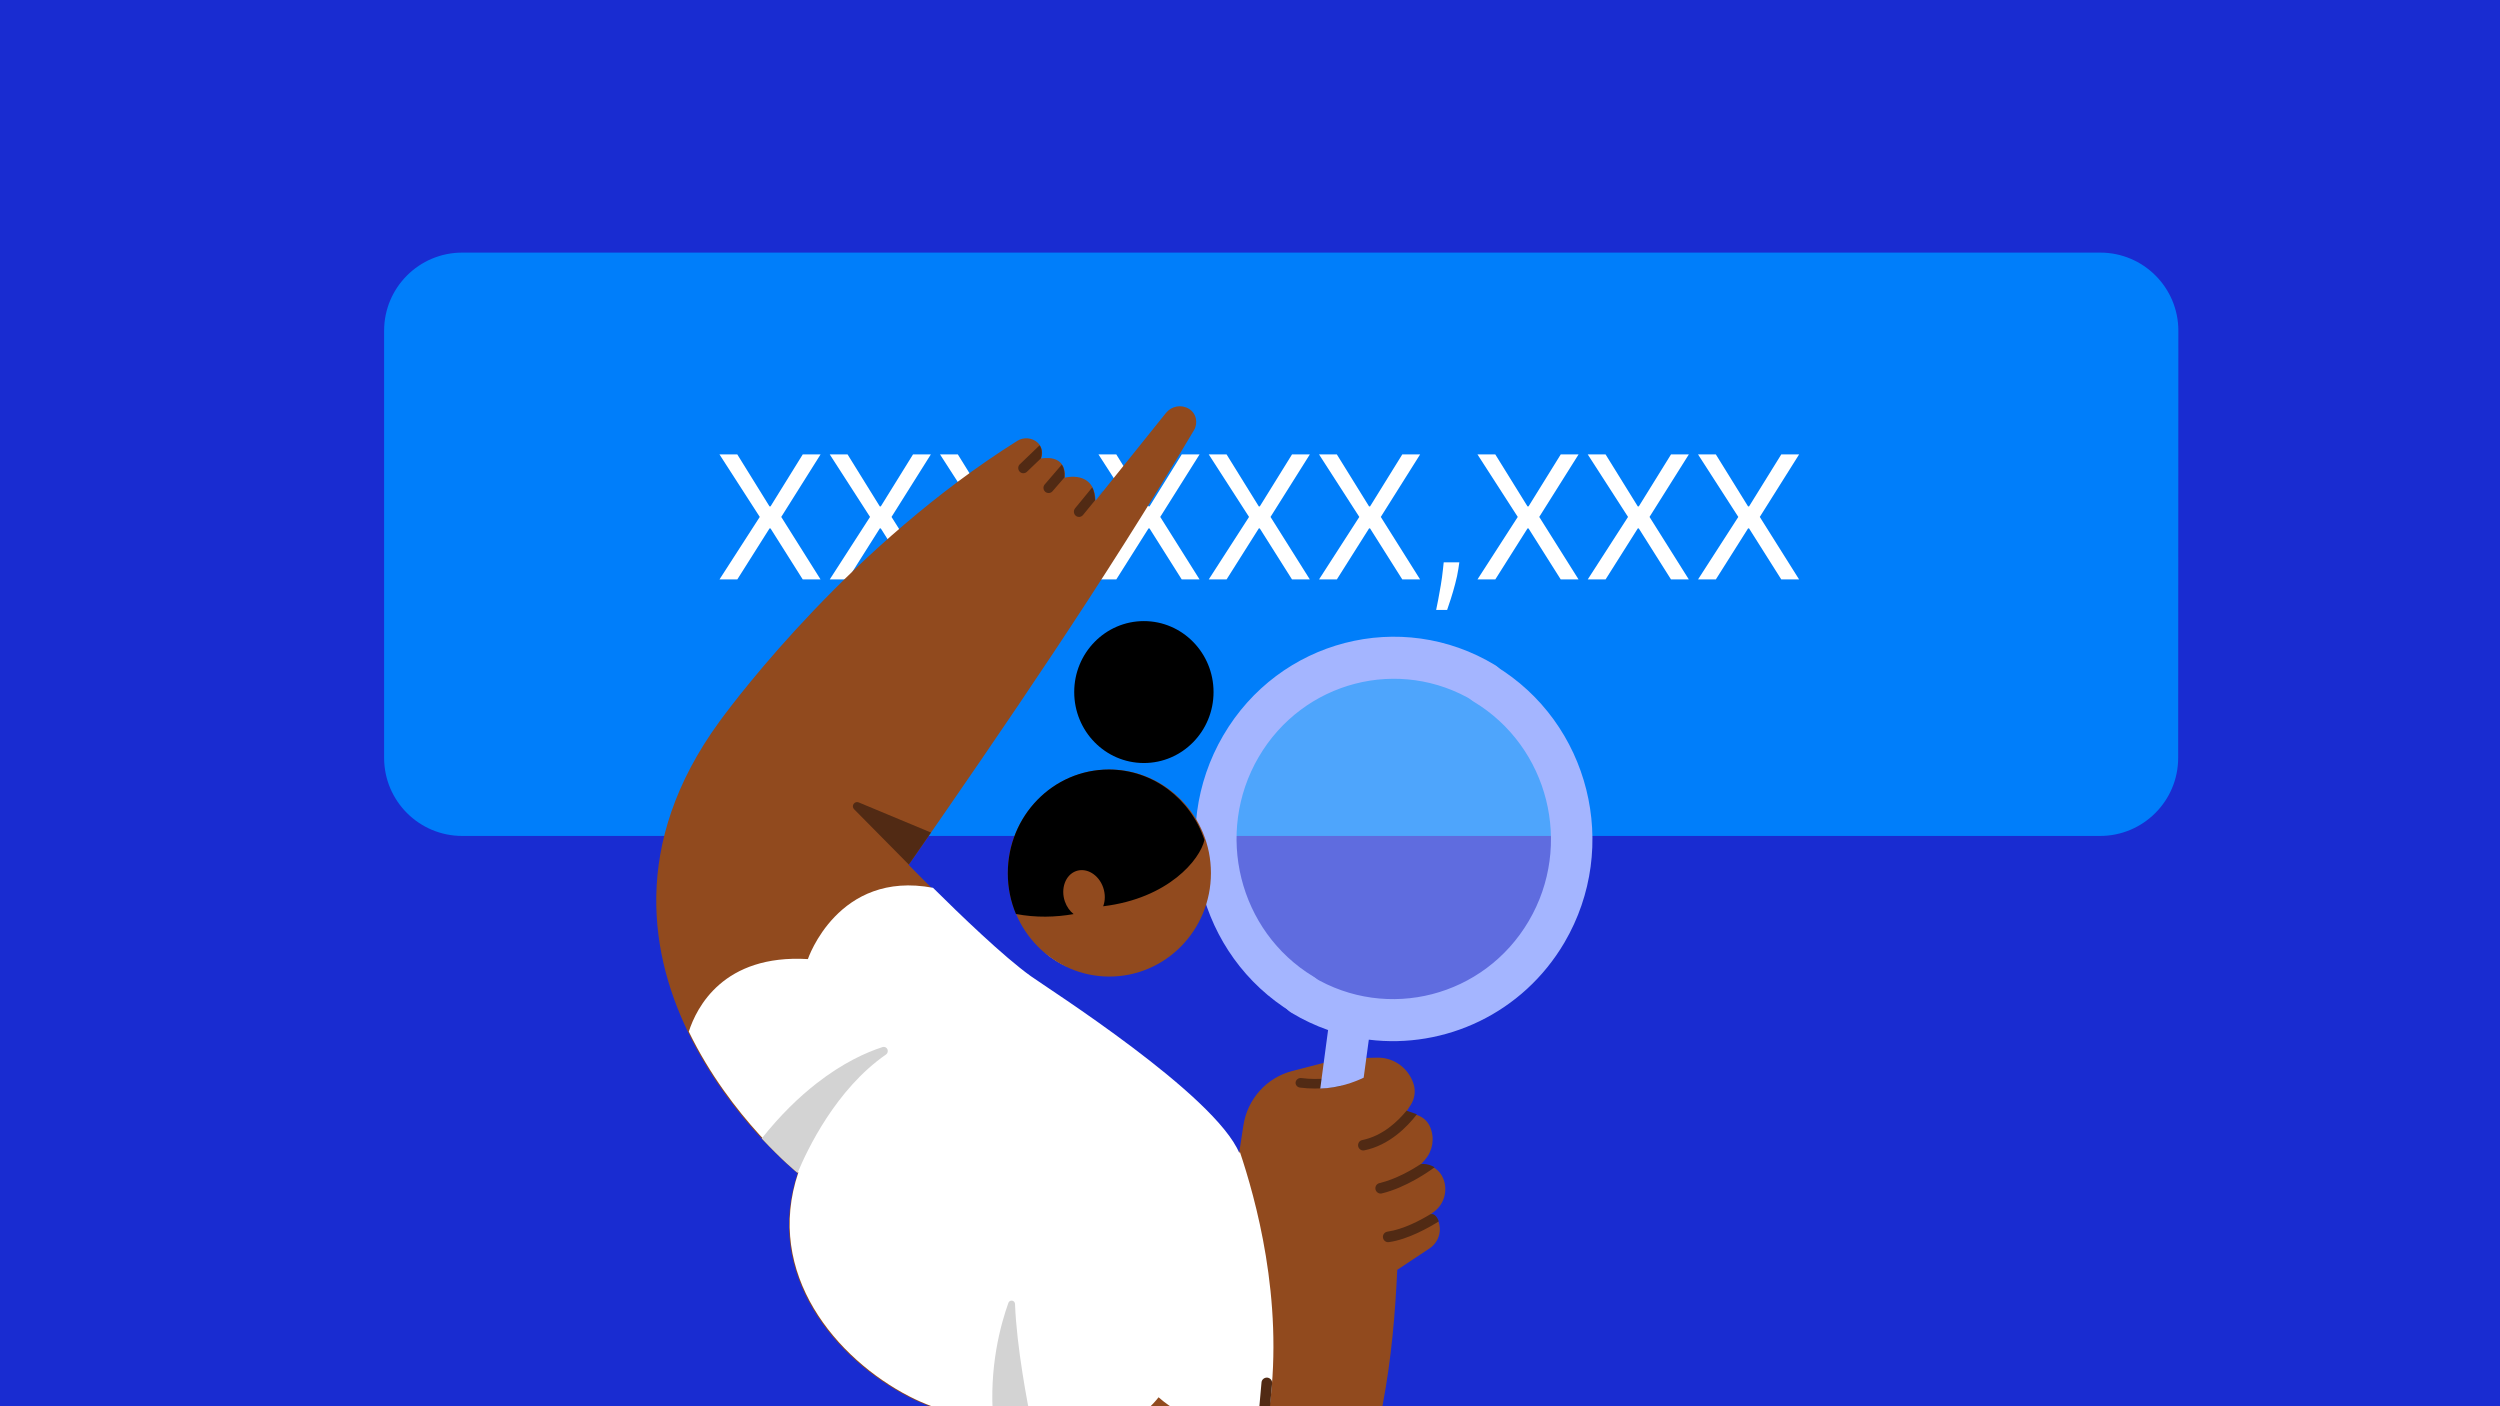
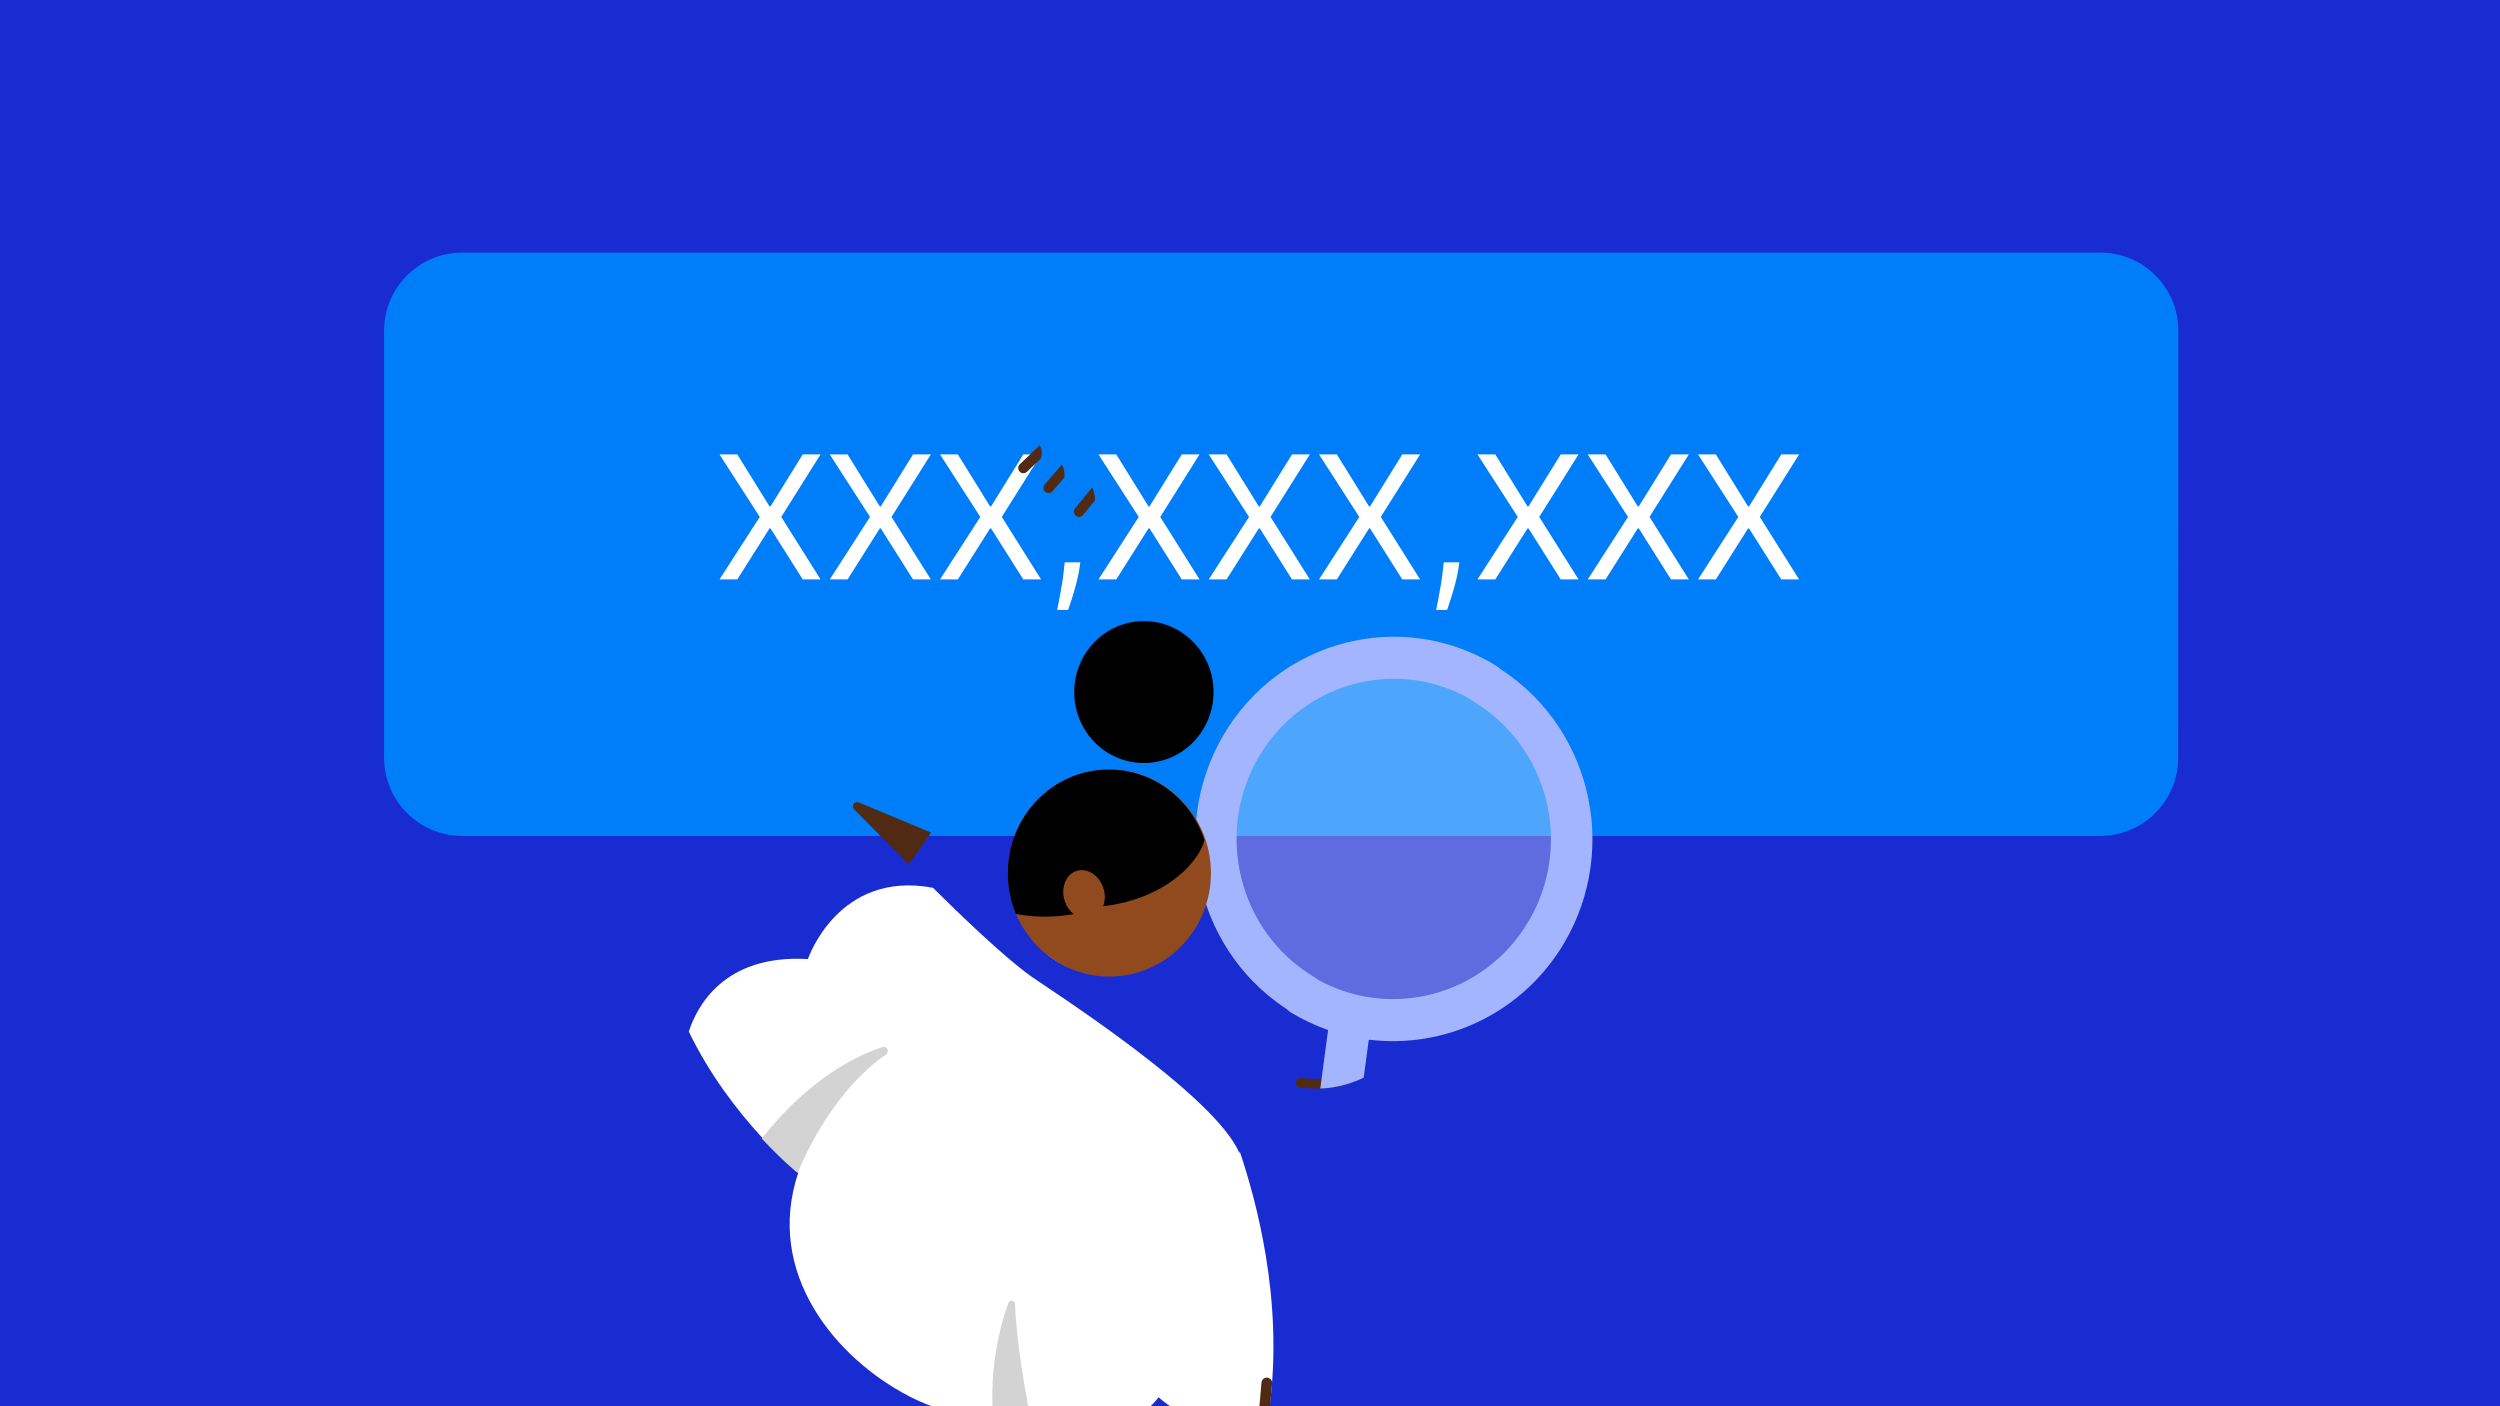
<svg xmlns="http://www.w3.org/2000/svg" width="1920" height="1080" viewBox="0 0 1920 1080" fill="none">
  <rect x="0" y="0" width="1920" height="1080" fill="#333333" stroke="none" />
  <g clip-path="url(#clip0_1_22)">
    <rect width="1920" height="1080" fill="#007EFA" />
    <path d="M1920 0H0V1080H1920V0Z" fill="#192CD1" />
    <path d="M1672.98 254.025C1672.99 220.878 1646.12 194 1612.98 194H355C321.863 194 295 220.863 295 254V582C295 615.137 321.863 642 355 642H1612.84C1645.97 642 1672.83 615.152 1672.84 582.025L1672.98 254.025Z" fill="#007EFA" />
    <path d="M566.25 349L591 388.937H591.75L616.5 349H630.187L600 397L630.187 445H616.5L591.75 405.812H591L566.25 445H552.563L583.5 397L552.563 349H566.25ZM650.941 349L675.691 388.937H676.441L701.191 349H714.879L684.691 397L714.879 445H701.191L676.441 405.812H675.691L650.941 445H637.254L668.191 397L637.254 349H650.941ZM735.633 349L760.383 388.937H761.133L785.883 349H799.57L769.383 397L799.57 445H785.883L761.133 405.812H760.383L735.633 445H721.945L752.883 397L721.945 349H735.633ZM829.699 431.875L828.949 436.937C828.418 440.5 827.605 444.312 826.512 448.375C825.449 452.437 824.34 456.266 823.184 459.859C822.027 463.453 821.074 466.313 820.324 468.438H811.887C812.293 466.438 812.824 463.797 813.48 460.516C814.137 457.234 814.793 453.563 815.449 449.5C816.137 445.469 816.699 441.344 817.137 437.125L817.699 431.875H829.699ZM857.32 349L882.07 388.937H882.82L907.57 349H921.258L891.07 397L921.258 445H907.57L882.82 405.812H882.07L857.32 445H843.633L874.57 397L843.633 349H857.32ZM942.012 349L966.762 388.937H967.512L992.262 349H1005.95L975.762 397L1005.95 445H992.262L967.512 405.812H966.762L942.012 445H928.324L959.262 397L928.324 349H942.012ZM1026.7 349L1051.45 388.937H1052.2L1076.95 349H1090.64L1060.45 397L1090.64 445H1076.95L1052.2 405.812H1051.45L1026.7 445H1013.02L1043.95 397L1013.02 349H1026.7ZM1120.77 431.875L1120.02 436.937C1119.49 440.5 1118.68 444.312 1117.58 448.375C1116.52 452.437 1115.41 456.266 1114.25 459.859C1113.1 463.453 1112.14 466.313 1111.39 468.438H1102.96C1103.36 466.438 1103.89 463.797 1104.55 460.516C1105.21 457.234 1105.86 453.563 1106.52 449.5C1107.21 445.469 1107.77 441.344 1108.21 437.125L1108.77 431.875H1120.77ZM1148.39 349L1173.14 388.937H1173.89L1198.64 349H1212.33L1182.14 397L1212.33 445H1198.64L1173.89 405.812H1173.14L1148.39 445H1134.7L1165.64 397L1134.7 349H1148.39ZM1233.08 349L1257.83 388.937H1258.58L1283.33 349H1297.02L1266.83 397L1297.02 445H1283.33L1258.58 405.812H1257.83L1233.08 445H1219.39L1250.33 397L1219.39 349H1233.08ZM1317.77 349L1342.52 388.937H1343.27L1368.02 349H1381.71L1351.52 397L1381.71 445H1368.02L1343.27 405.812H1342.52L1317.77 445H1304.09L1335.02 397L1304.09 349H1317.77Z" fill="white" />
    <path d="M1071 779C1145.03 779 1205 717.913 1205 642.5C1205 567.087 1145.03 506 1071 506C996.966 506 937 567.087 937 642.5C937 717.913 996.966 779 1071 779Z" fill="#FDFDFF" fill-opacity="0.31" />
-     <path fill-rule="evenodd" clip-rule="evenodd" d="M612.655 901.071C612.655 901.071 415.421 742.37 552.422 554.306C566.988 534.311 655.487 417.647 781.229 338.611C786.11 335.541 792.488 336.014 796.818 339.871C799.574 342.39 801.385 346.247 799.653 352.151C799.653 352.151 819.101 347.822 817.762 366.872C817.762 366.872 840.517 360.653 841.383 384.506C841.383 384.506 879.097 337.588 895.475 317.121C899.805 311.768 907.285 310.429 913.111 313.972C915.788 315.625 917.678 318.223 918.387 321.293C919.095 324.363 918.623 327.591 917.048 330.267C846.973 448.27 772.568 556.511 697.847 664.201C697.847 664.201 759.419 727.571 791.228 750.4C804.141 759.689 932.953 841.48 951.535 886.351C951.535 886.351 953.109 876.038 954.92 864.388C957.991 844.078 972.715 827.704 992.241 822.587C1005.47 819.123 1017.83 815.974 1017.83 815.974C1017.83 815.974 1039.8 812.196 1058.54 812.274C1070.82 812.353 1081.61 820.383 1085.54 832.191C1087.35 837.622 1086.57 843.605 1083.5 848.486C1081.76 851.241 1080.19 853.603 1080.19 853.603C1080.19 853.603 1084.6 855.098 1088.69 856.515C1093.1 858.011 1096.57 861.317 1098.38 865.647C1101.92 874.07 1100.42 883.753 1094.44 890.602C1092.63 892.727 1091.21 894.301 1091.21 894.301H1092.55C1099.56 894.301 1105.86 898.631 1108.46 905.244C1112.08 914.297 1109.16 924.688 1101.45 930.513C1099.56 931.93 1098.22 932.953 1098.22 932.953C1100.66 932.087 1102.94 933.819 1104.52 937.677C1107.67 945.391 1104.75 954.208 1097.9 958.774C1087.2 965.859 1073.1 975.226 1073.1 975.226C1069.95 1041.43 1062.08 1112.91 1025.15 1198.01C1013.97 1223.59 992.084 1242.72 965.471 1249.88H965.392C909.726 1265 851.382 1237.45 826.896 1184.47C815.085 1158.96 802.566 1127.55 791.228 1090.63C791.228 1090.63 744.459 1096.85 697.847 1072.84C642.023 1044.11 586.436 978.847 612.655 901.071Z" fill="#914A1E" />
    <path fill-rule="evenodd" clip-rule="evenodd" d="M529 792.277C534.903 773.922 555.366 732.722 620.455 736.582C620.455 736.582 643.515 668.046 716.553 681.832C737.252 702.393 770.859 734.77 791.637 749.659C804.545 758.954 933.305 840.803 951.879 885.706L952.116 884.288C964.157 920.21 985.958 997.253 975.019 1080.68C975.019 1080.68 931.81 1110.14 889.782 1073.11C889.782 1073.11 849.957 1126.84 792.424 1092.57C792.188 1091.79 791.952 1091 791.716 1090.21C791.716 1090.21 744.965 1096.43 698.372 1072.41C642.492 1043.57 586.927 978.268 613.135 900.437C613.056 900.516 561.033 858.528 529 792.277ZM802.656 731.776L819.577 742.49C813.517 739.654 807.771 736.109 802.656 731.776Z" fill="white" />
    <path fill-rule="evenodd" clip-rule="evenodd" d="M968.84 1061.69L959.011 1171.59C958.85 1173.78 960.461 1175.74 962.717 1175.98C964.973 1176.21 966.906 1174.57 967.148 1172.3L976.977 1062.4C977.219 1060.2 975.527 1058.25 973.271 1058.01C971.015 1057.85 969.001 1059.5 968.84 1061.69Z" fill="#512A14" />
    <path fill-rule="evenodd" clip-rule="evenodd" d="M762.823 1090.35C759.432 1050.01 768.501 1017.15 774.494 1000.48C774.967 999.299 776.229 998.67 777.411 998.906C778.594 999.142 779.541 1000.24 779.541 1001.5C780.723 1034.29 789.24 1078.48 792 1092C791.842 1091.37 791.606 1090.74 791.448 1090.19C791.369 1090.19 780.014 1091.69 762.823 1090.35ZM585 874.361C599.352 856.277 613.625 842.596 626.873 832.217C647.297 816.256 665.277 808.157 678.051 804.069C679.55 803.754 681.048 804.541 681.6 805.956C682.152 807.371 681.679 809.022 680.417 809.887C641.935 836.62 619.934 882.931 612.521 900.858C611.733 900.151 600.298 890.794 585 874.361Z" fill="#D3D3D3" />
-     <path fill-rule="evenodd" clip-rule="evenodd" d="M1098.46 932.568C1100.86 931.779 1103.17 933.515 1104.76 937.383C1104.84 937.62 1104.92 937.778 1105 938.015C1097.59 942.672 1081.41 951.907 1066.66 953.96C1064.43 954.276 1062.44 952.697 1062.12 950.487C1061.8 948.276 1063.31 946.224 1065.55 945.908C1077.82 944.172 1091.05 937.067 1098.46 932.568ZM1091.37 893.889H1092.73C1095.99 893.889 1099.1 894.836 1101.81 896.494C1097.35 899.73 1079.73 912.123 1061.24 916.544C1059.09 917.096 1056.94 915.676 1056.38 913.544C1055.9 911.334 1057.18 909.203 1059.33 908.65C1072 905.651 1084.2 898.546 1091.37 893.889ZM1080.21 853L1088.18 855.763C1080.85 865.314 1066.98 879.602 1047.77 883.469C1045.62 883.943 1043.47 882.443 1043.07 880.312C1042.67 878.102 1044.03 875.971 1046.18 875.576C1061.88 872.339 1073.36 861.367 1080.21 853Z" fill="#512A14" />
    <path fill-rule="evenodd" clip-rule="evenodd" d="M1027.2 827.086C1027.2 827.086 1013.71 829.889 999.512 827.949C997.316 827.661 995.355 829.098 995.042 831.11C994.728 833.122 996.218 834.991 998.414 835.278C1014.1 837.362 1028.93 834.272 1028.93 834.272C1031.04 833.841 1032.38 831.829 1031.91 829.889C1031.51 827.877 1029.4 826.655 1027.2 827.086Z" fill="#512A14" />
    <path fill-rule="evenodd" clip-rule="evenodd" d="M838.822 374.324C840.08 376.828 840.867 380.037 841.024 384.185L847 376.75C846.921 376.985 846.764 377.141 846.607 377.376L831.746 395.534C830.33 397.256 827.814 397.49 826.163 396.082C824.512 394.673 824.276 392.168 825.612 390.446L838.822 374.324ZM815.469 356.792C816.963 359.062 817.828 362.193 817.513 366.654L808.314 377.298C806.898 378.941 804.382 379.098 802.731 377.689C801.08 376.202 800.922 373.698 802.338 372.054L815.469 356.792ZM798.406 342C800.057 344.426 800.686 347.635 799.35 352.096C794.396 356.87 788.656 362.349 788.656 362.349C787.083 363.836 784.567 363.836 783.073 362.193C781.579 360.549 781.658 358.044 783.23 356.557C783.23 356.479 793.374 346.774 798.406 342Z" fill="#512A14" />
    <path fill-rule="evenodd" clip-rule="evenodd" d="M697.96 664C697.96 664 671.569 637.32 655.956 621.503C654.846 620.385 654.688 618.707 655.559 617.429C656.431 616.151 658.016 615.672 659.443 616.231C680.049 624.858 715 639.396 715 639.396L697.96 664Z" fill="#512A14" />
    <path fill-rule="evenodd" clip-rule="evenodd" d="M1013.97 836L1019.97 791.072C1010.34 787.689 1000.86 783.283 991.781 777.775C984.199 773.211 981.751 763.297 986.253 755.665C990.754 748.033 1000.55 745.515 1008.05 750.078C1065.54 784.699 1139.93 765.579 1174.12 707.275C1208.32 649.05 1189.36 573.672 1131.95 538.973C1124.37 534.409 1121.92 524.495 1126.42 516.863C1130.93 509.231 1140.72 506.713 1148.22 511.276C1220.79 555.024 1244.64 650.23 1201.53 723.798C1169.54 778.326 1109.6 805.707 1051.25 798.468L1047.3 827.66C1040.03 831.122 1028.11 835.607 1013.97 836Z" fill="#A4B5FF" />
    <path fill-rule="evenodd" clip-rule="evenodd" d="M1008.65 749.984C951.381 715.311 932.581 639.739 966.641 581.425C1000.7 523.11 1074.8 503.882 1132.06 538.556C1139.62 543.126 1149.29 540.605 1153.77 532.961C1158.26 525.317 1155.74 515.388 1148.27 510.817C1075.98 467.002 982.373 491.274 939.425 564.876C896.398 638.557 920.232 733.909 992.521 777.723C1000.07 782.294 1009.75 779.772 1014.23 772.049C1018.64 764.484 1016.2 754.555 1008.65 749.984Z" fill="#A4B5FF" />
    <path d="M852 750C895.053 750 930 714.43 930 670.5C930 626.57 895.053 591 852 591C808.946 591 774 626.57 774 670.5C774 714.43 808.946 750 852 750Z" fill="#914A1E" />
    <path fill-rule="evenodd" clip-rule="evenodd" d="M824.542 702.024C810.537 704.472 795.672 704.867 780.259 701.945C776.191 692.312 774 681.73 774 670.596C774 626.613 808.738 591 851.534 591C885.646 591 914.673 613.663 925 645.091C921.714 660.094 897.382 689.943 847.231 696.023C848.874 691.759 848.952 686.626 847.231 681.572C843.789 671.702 834.478 666.095 826.341 669.017C818.205 672.018 814.449 682.441 817.813 692.312C819.222 696.339 821.647 699.734 824.542 702.024Z" fill="black" />
    <path d="M878.5 586C908.02 586 932 561.602 932 531.5C932 501.398 908.02 477 878.5 477C848.98 477 825 501.398 825 531.5C825 561.602 848.901 586 878.5 586Z" fill="black" />
  </g>
  <defs>
    <clipPath id="clip0_1_22">
      <rect width="1920" height="1080" fill="white" />
    </clipPath>
  </defs>
</svg>